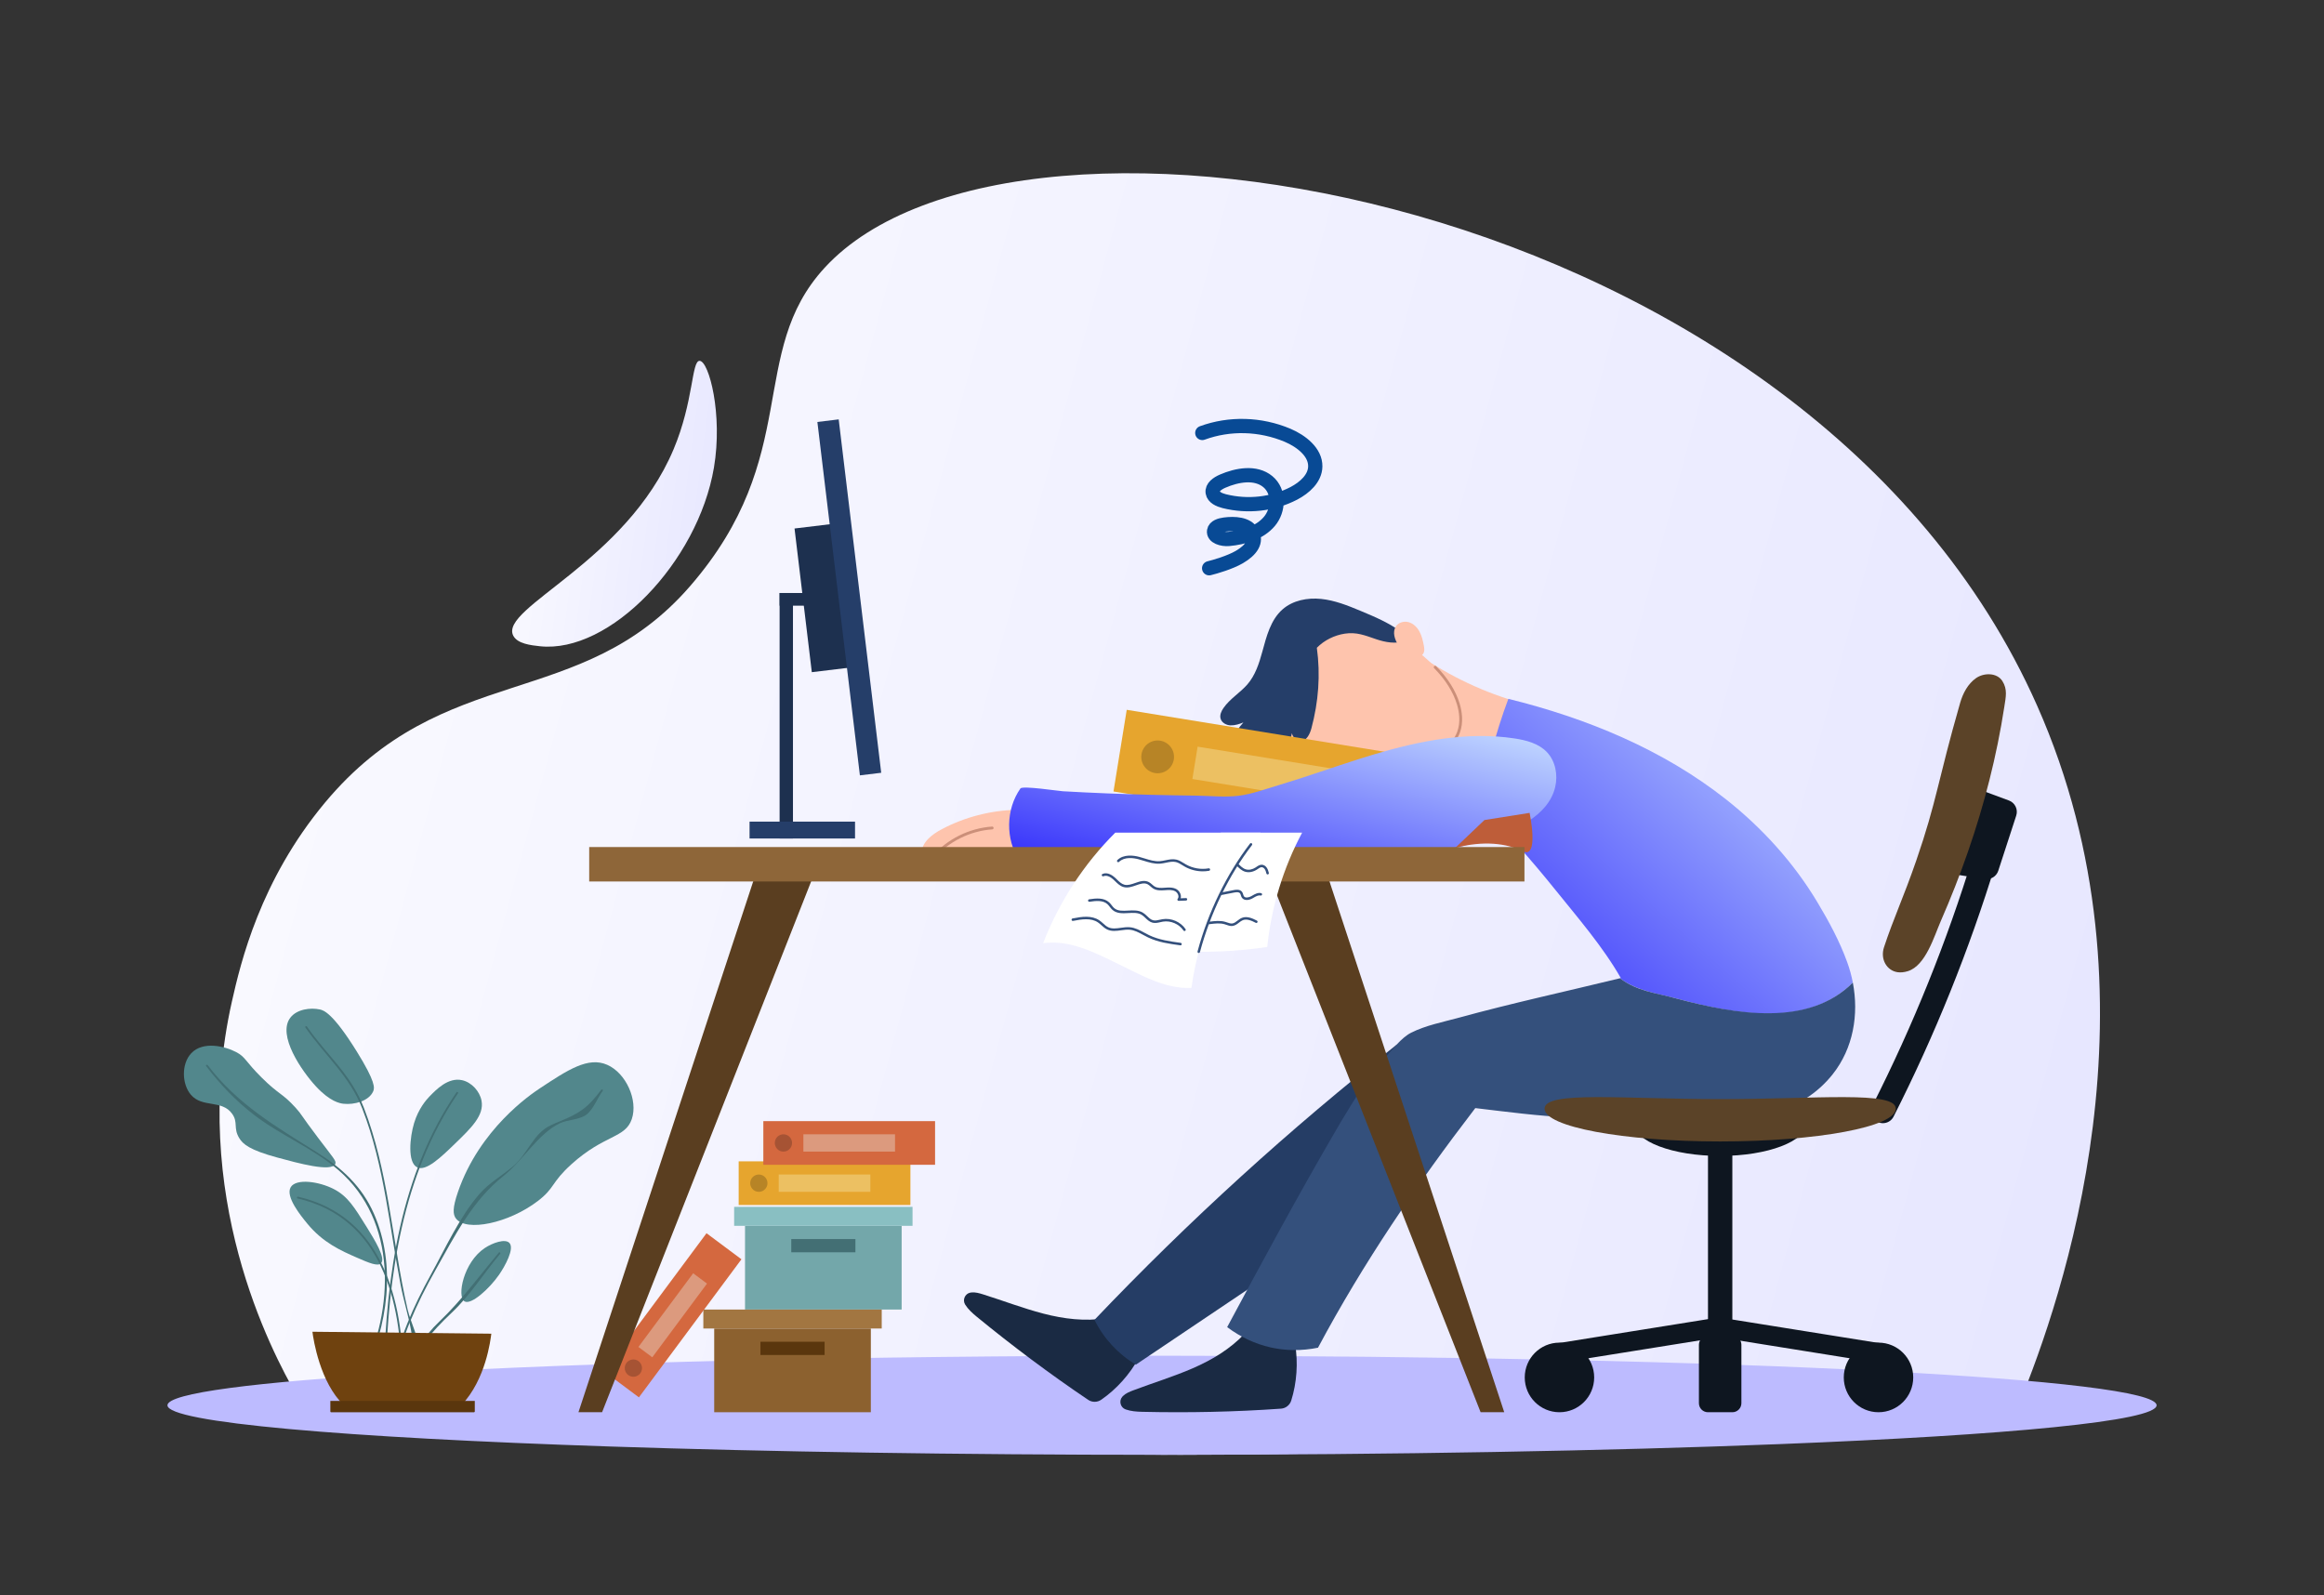
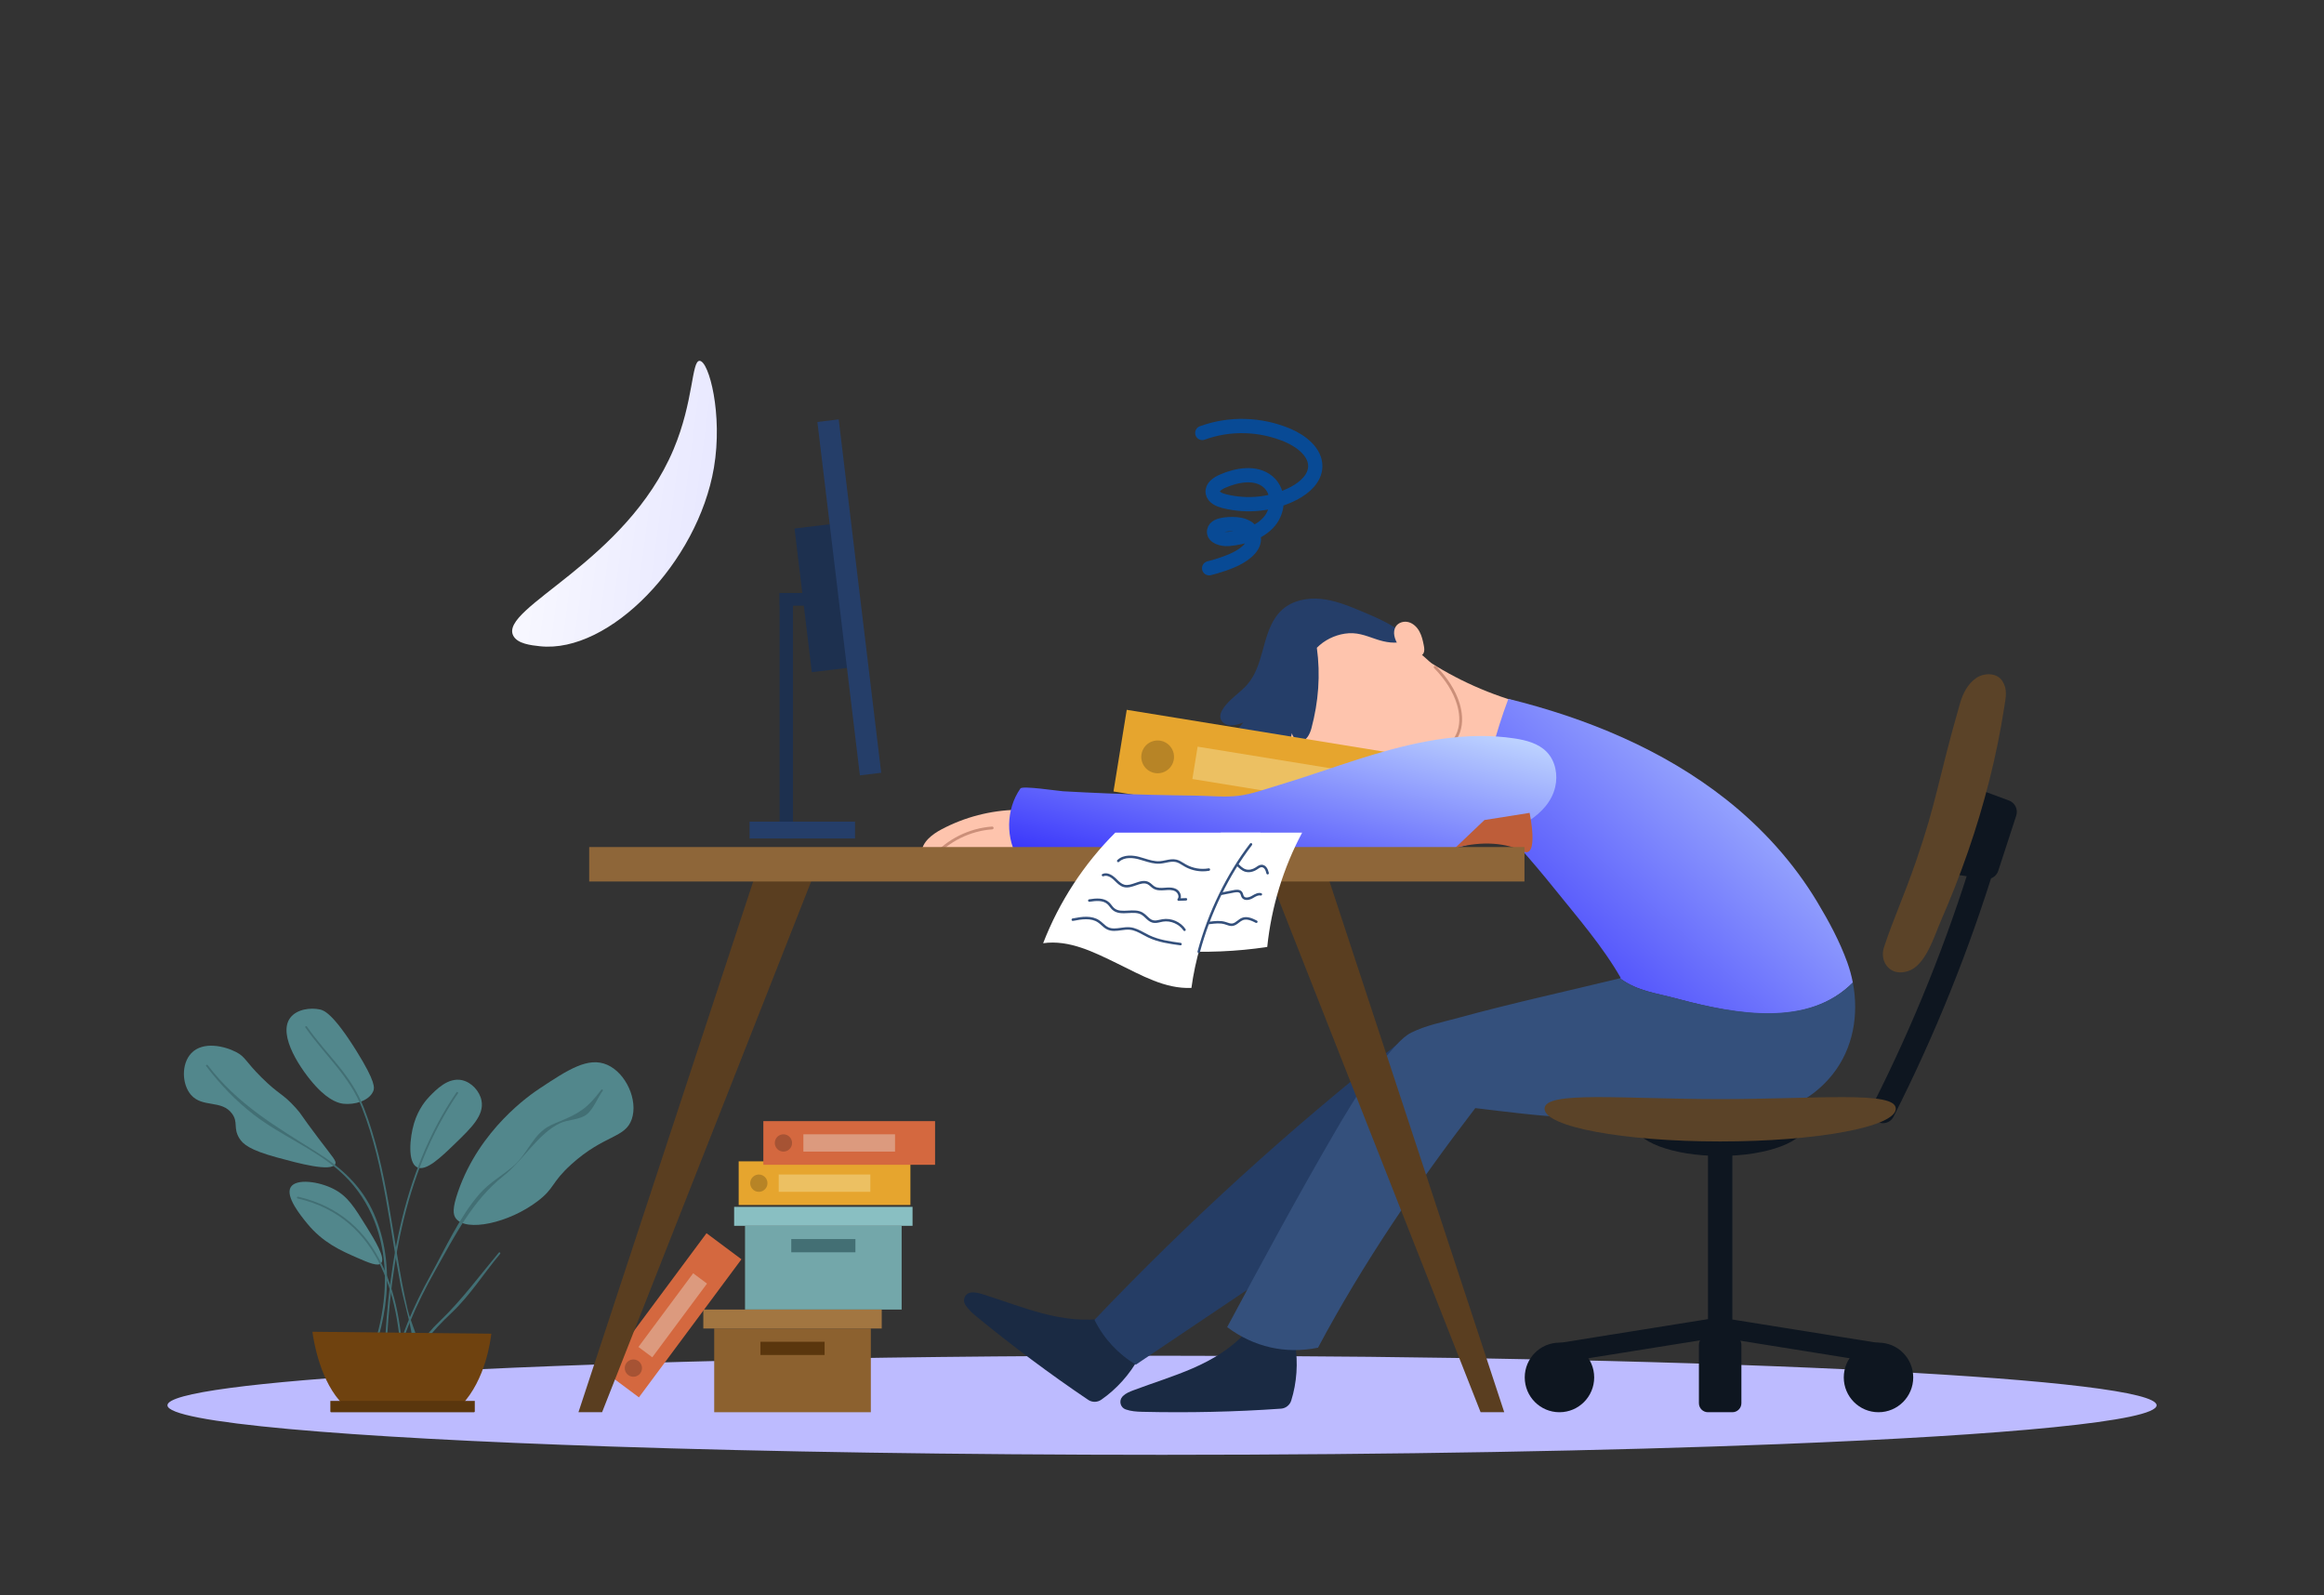
<svg xmlns="http://www.w3.org/2000/svg" width="236" height="162" viewBox="0 0 236 162" fill="none">
  <rect x="0" y="0" width="236" height="162" fill="#333333" stroke="none" />
  <g clip-path="url(#clip0_2123_8665)">
-     <path d="M205.071 142.507C176.67 145.992 148.268 147.74 119.866 147.753C89.216 147.767 60.794 145.759 30.141 141.73C27.569 137.257 19.133 121.309 23.551 101.708C24.439 97.766 26.416 89.428 32.974 81.548C45.075 67.007 58.938 72.374 70.078 59.529C81.559 46.289 75.804 35.838 83.735 27.2C103.167 6.032 183.704 19.418 206.87 71.67C220.116 101.546 209.301 132.128 205.071 142.507Z" fill="url(#paint0_linear_2123_8665)" />
    <path d="M52.117 64.552C52.536 65.386 53.929 65.536 54.826 65.633C61.898 66.396 70.868 57.106 72.5 47.493C73.418 42.081 71.994 36.673 71.047 36.648C70.218 36.627 70.455 40.754 68.401 45.632C63.568 57.112 50.695 61.722 52.117 64.552Z" fill="url(#paint1_linear_2123_8665)" />
    <path d="M219 142.722C219 144.323 203.982 145.75 180.579 146.671C163.373 147.349 141.635 147.753 118.002 147.753C97.275 147.753 78.006 147.443 61.974 146.909C34.86 146.007 17.004 144.468 17.004 142.722C17.004 141.486 25.952 140.354 40.797 139.477C59.324 138.384 87.036 137.69 118.002 137.69C146.814 137.69 172.809 138.291 191.209 139.255C208.431 140.158 219 141.378 219 142.722Z" fill="#BDBBFF" />
    <path d="M91.562 124.496H75.656V132.999H91.562V124.496Z" fill="#73A7AA" />
    <path d="M92.668 122.57H74.551V124.496H92.668V122.57Z" fill="#89BFC2" />
    <path d="M86.868 125.841H80.352V127.185H86.868V125.841Z" fill="#436F74" />
    <path d="M88.433 134.925H72.527V143.428H88.433V134.925Z" fill="#8C612F" />
    <path d="M89.539 133H71.422V134.925H89.539V133Z" fill="#A27641" />
    <path d="M83.739 136.27H77.223V137.615H83.739V136.27Z" fill="#5A360D" />
    <path d="M92.451 117.947H75.012V122.381H92.451V117.947Z" fill="#E6A52E" />
    <path d="M88.386 119.285H79.078V121.043H88.386V119.285Z" fill="#ECC062" />
    <path d="M77.484 120.934C77.908 120.699 78.061 120.164 77.826 119.74C77.591 119.315 77.057 119.162 76.634 119.397C76.21 119.633 76.058 120.168 76.292 120.592C76.527 121.017 77.061 121.17 77.484 120.934Z" fill="#B78426" />
    <path d="M94.955 113.863H77.516V118.297H94.955V113.863Z" fill="#D4683F" />
    <path d="M90.89 115.201H81.582V116.959H90.89V115.201Z" fill="#DC9A7E" />
    <path d="M79.864 116.903C80.318 116.734 80.548 116.228 80.379 115.773C80.21 115.318 79.705 115.087 79.251 115.257C78.797 115.426 78.567 115.933 78.736 116.387C78.905 116.842 79.41 117.073 79.864 116.903Z" fill="#A65334" />
    <path d="M71.745 125.247L61.332 139.269L64.881 141.917L75.293 127.894L71.745 125.247Z" fill="#D4683F" />
    <path d="M70.39 129.315L64.832 136.799L66.239 137.848L71.796 130.364L70.39 129.315Z" fill="#DC9A7E" />
    <path d="M64.789 139.688C65.198 139.428 65.319 138.885 65.059 138.476C64.8 138.066 64.258 137.944 63.849 138.204C63.441 138.465 63.32 139.007 63.579 139.417C63.839 139.827 64.38 139.948 64.789 139.688Z" fill="#A65334" />
    <path d="M130.086 143.065C130.565 143.031 130.976 142.706 131.122 142.247C131.692 140.444 131.831 138.376 131.52 136.551C131.507 136.473 129.094 136.006 128.845 135.937C127.997 135.704 127.294 135.485 126.414 135.431C124.945 136.995 123.097 138.108 121.131 138.961C119.164 139.815 117.108 140.441 115.102 141.197C114.723 141.339 114.335 141.494 114.044 141.776C114.017 141.802 113.991 141.83 113.966 141.859C113.599 142.286 113.781 142.959 114.312 143.143C114.844 143.328 115.382 143.372 115.996 143.386C120.672 143.494 125.414 143.396 130.086 143.065Z" fill="#1A2A43" />
    <path d="M110.504 142.17C110.903 142.439 111.426 142.436 111.823 142.164C113.379 141.094 114.757 139.549 115.632 137.918C115.669 137.848 114.054 135.993 113.899 135.785C113.374 135.078 112.954 134.472 112.293 133.887C110.175 134.215 108.036 133.953 105.961 133.414C103.887 132.875 101.881 132.101 99.836 131.46C99.449 131.339 99.048 131.221 98.646 131.264C98.608 131.268 98.571 131.274 98.534 131.281C97.982 131.391 97.713 132.034 98.019 132.508C98.324 132.981 98.721 133.347 99.197 133.737C102.818 136.705 106.618 139.551 110.504 142.17Z" fill="#1A2A43" />
    <path d="M131.732 127.578C126.24 131.271 120.839 134.902 115.346 138.595C113.55 137.526 112.061 135.924 111.145 134.043C120.688 124.016 130.948 114.674 141.818 106.111C142.554 106.399 142.799 107.445 142.816 108.237C142.833 109.028 142.536 109.789 142.227 110.517C139.579 116.746 137.342 123.807 131.732 127.578Z" fill="#253D65" />
    <path d="M103.225 82.247C100.587 82.303 97.964 82.984 95.63 84.219C94.657 84.733 93.631 85.511 93.578 86.613C96.586 86.924 99.509 87.379 102.513 87.037C102.998 86.981 103.54 86.884 103.818 86.482C104.016 86.196 104.027 85.823 104.01 85.475C103.958 84.461 103.643 83.172 103.225 82.247Z" fill="#FEC4AD" />
    <path d="M94.748 87.225C94.715 87.225 94.681 87.213 94.654 87.189C94.595 87.137 94.589 87.047 94.641 86.988C96.184 85.22 98.409 84.112 100.746 83.947C100.826 83.942 100.893 84.001 100.898 84.079C100.904 84.158 100.845 84.226 100.766 84.232C98.503 84.391 96.349 85.464 94.855 87.176C94.827 87.208 94.787 87.225 94.748 87.225Z" fill="#CB8F79" />
    <path d="M154.472 71.393C150.754 70.356 147.212 68.689 144.042 66.483C144.031 68.159 144.038 69.896 144.41 71.53C144.781 73.164 145.573 74.757 146.898 75.778C147.736 76.424 148.763 76.816 149.815 76.904C152.062 77.09 154.395 75.731 155.206 73.623C155.503 72.851 155.267 71.615 154.472 71.393Z" fill="#FEC4AD" />
    <path d="M188.154 99.793C188.019 99.093 187.83 98.402 187.586 97.73C186.811 95.588 185.719 93.573 184.551 91.624C182.146 87.612 178.952 84.088 175.289 81.194C168.864 76.118 161.115 72.934 153.172 70.976C151.85 74.506 150.903 78.149 150.34 81.877C153.016 84.524 155.512 87.351 157.872 90.284C160.173 93.145 162.773 96.139 164.593 99.333C164.563 99.34 164.533 99.347 164.502 99.354C166.31 100.697 168.337 100.878 170.565 101.498C176.679 103.124 183.66 104.297 188.154 99.793Z" fill="url(#paint2_linear_2123_8665)" />
    <path d="M145.742 67.761C146.782 68.822 147.661 70.076 148.091 71.499C148.372 72.427 148.451 73.446 148.12 74.357C147.557 75.907 145.952 76.819 144.381 77.314C140.154 78.647 135.404 77.841 131.59 75.581C130.536 74.957 129.504 74.179 128.982 73.07C128.52 72.089 128.51 70.943 128.744 69.883C128.978 68.824 129.439 67.832 129.897 66.849C130.483 65.591 131.132 64.262 132.318 63.545C134.076 62.481 136.291 62.634 138.21 63.188C141.152 64.039 143.616 65.591 145.742 67.761Z" fill="#FEC4AD" />
    <path d="M140.102 78.096C137.186 78.097 134.173 77.278 131.515 75.704C130.578 75.148 129.427 74.353 128.852 73.131C128.305 71.97 128.415 70.707 128.603 69.853C128.62 69.776 128.696 69.727 128.773 69.744C128.85 69.761 128.898 69.838 128.881 69.915C128.702 70.725 128.597 71.921 129.109 73.01C129.652 74.162 130.758 74.923 131.66 75.458C135.604 77.795 140.343 78.438 144.337 77.178C145.679 76.755 147.401 75.914 147.985 74.308C148.348 73.309 148.168 72.252 147.953 71.541C147.571 70.277 146.792 69.039 145.639 67.861C145.583 67.805 145.584 67.714 145.64 67.659C145.696 67.604 145.786 67.605 145.842 67.661C147.028 68.872 147.83 70.15 148.226 71.458C148.453 72.21 148.642 73.332 148.252 74.406C147.629 76.121 145.825 77.008 144.422 77.451C143.048 77.884 141.588 78.096 140.102 78.096Z" fill="#CB8F79" />
    <path d="M142.707 65.074C141.756 65.438 140.683 65.237 139.719 64.909C138.621 64.535 137.75 64.17 136.563 64.355C135.499 64.52 134.482 65.019 133.724 65.789C134.104 68.532 133.891 71.285 133.175 73.959C133.015 74.559 132.671 75.273 132.052 75.264C131.622 75.257 131.279 74.862 131.182 74.443C131.086 74.024 131.178 73.587 131.27 73.166C131.382 75.487 130.029 78.034 128.07 79.275C127.23 79.807 126.075 80.121 125.284 79.52C124.621 79.016 124.486 78.07 124.562 77.24C124.693 75.811 125.3 74.43 126.265 73.37C125.86 73.539 125.407 73.681 124.969 73.669C124.53 73.656 124.066 73.406 123.948 72.982C123.845 72.613 124.024 72.224 124.242 71.909C124.896 70.964 125.92 70.369 126.667 69.513C127.47 68.593 127.863 67.374 128.179 66.216C128.608 64.649 129.024 62.955 130.245 61.885C131.292 60.969 132.775 60.685 134.158 60.827C135.54 60.969 136.852 61.492 138.134 62.028C139.653 62.663 140.997 63.23 142.331 64.195C142.608 64.395 142.805 64.746 142.707 65.074Z" fill="#253E69" />
    <path d="M141.735 63.639C141.996 63.217 142.569 63.055 143.047 63.188C143.525 63.322 143.906 63.701 144.143 64.137C144.381 64.574 144.493 65.066 144.586 65.555C144.638 65.823 144.68 66.119 144.545 66.357C144.38 66.65 144 66.75 143.664 66.727C142.546 66.652 141.062 64.731 141.735 63.639Z" fill="#FEC4AD" />
    <path d="M170.258 101.416C168.029 100.795 166.31 100.697 164.503 99.355C159.038 100.689 153.534 101.882 148.121 103.365C146.537 103.799 144.781 104.137 143.306 104.879C142.282 105.395 141.318 106.684 140.58 107.539C138.88 109.506 137.484 111.714 136.161 113.947C135.95 114.305 135.74 114.664 135.531 115.023C131.746 121.527 128.174 128.153 124.617 134.785C127.331 136.81 130.525 137.545 133.842 136.875C138.437 128.263 143.874 120.281 149.815 112.54C153.021 112.919 156.202 113.348 159.432 113.49C163.149 113.654 166.83 113.329 170.54 113.301C172.174 113.288 173.811 113.281 175.441 113.162C176.899 113.056 178.351 112.683 179.805 112.689C182.239 112.699 184.633 110.965 186.106 109.106C188.205 106.458 188.776 103.027 188.154 99.793C183.66 104.297 176.372 103.042 170.258 101.416Z" fill="#34507C" />
    <path d="M147.043 77.4L114.418 72.089L113.074 80.384L145.699 85.695L147.043 77.4Z" fill="#E6A52E" />
    <path d="M139.03 78.665L121.617 75.831L121.085 79.118L138.497 81.953L139.03 78.665Z" fill="#ECC062" />
    <path d="M119.043 77.617C119.455 76.795 119.124 75.794 118.304 75.381C117.484 74.968 116.486 75.3 116.074 76.122C115.662 76.944 115.993 77.945 116.813 78.357C117.633 78.77 118.631 78.438 119.043 77.617Z" fill="#B78426" />
    <path d="M137.679 87.4C142.207 87.293 146.721 86.56 151.05 85.226C153.674 84.418 157.227 82.925 157.928 79.936C158.218 78.699 157.958 77.296 157.08 76.379C156.24 75.501 154.984 75.175 153.784 74.994C149.028 74.276 144.174 75.231 139.564 76.606C139.064 76.755 138.566 76.909 138.069 77.067C135.307 77.941 132.579 78.924 129.803 79.754C128.506 80.142 127.114 80.655 125.766 80.819C124.369 80.99 122.847 80.821 121.439 80.805C118.438 80.769 115.437 80.698 112.438 80.578C110.939 80.518 109.439 80.446 107.941 80.361C107.434 80.332 103.835 79.775 103.623 80.078C102.136 82.195 102.091 85.228 103.514 87.39C114.917 88.013 126.262 87.667 137.679 87.4Z" fill="url(#paint3_linear_2123_8665)" />
    <path d="M147.77 86.115C150.647 85.35 152.991 85.645 154.655 86.456C156.319 87.268 155.331 82.556 155.331 82.556L150.745 83.284L147.77 86.115Z" fill="#BE5D39" />
    <path d="M77.061 87.776L58.742 143.428H61.141L83.058 87.776H77.061Z" fill="#5A3E20" />
    <path d="M134.435 87.776L152.754 143.428H150.355L128.438 87.776H134.435Z" fill="#5A3E20" />
    <path d="M154.807 86.027H59.832V89.525H154.807V86.027Z" fill="#8E6639" />
    <path d="M183.429 114.071C183.429 115.909 179.511 117.399 174.679 117.399C169.847 117.399 165.93 115.909 165.93 114.071C165.93 112.234 169.847 112.722 174.679 112.722C179.511 112.722 183.429 112.234 183.429 114.071Z" fill="#0E1620" />
    <path d="M175.917 114.665H173.445V141.334H175.917V114.665Z" fill="#0E1620" />
    <path d="M158.324 138.409C157.843 138.409 157.419 138.059 157.341 137.568C157.254 137.023 157.624 136.511 158.167 136.423L174.523 133.8C175.067 133.713 175.578 134.084 175.665 134.629C175.752 135.173 175.382 135.686 174.838 135.773L158.482 138.396C158.429 138.405 158.376 138.409 158.324 138.409Z" fill="#0E1620" />
    <path d="M158.362 143.428C160.309 143.428 161.887 141.846 161.887 139.894C161.887 137.943 160.309 136.36 158.362 136.36C156.414 136.36 154.836 137.943 154.836 139.894C154.836 141.846 156.414 143.428 158.362 143.428Z" fill="#0E1620" />
    <path d="M190.799 138.409C191.28 138.409 191.704 138.059 191.782 137.568C191.869 137.023 191.499 136.511 190.956 136.423L174.599 133.8C174.056 133.713 173.545 134.084 173.458 134.629C173.371 135.173 173.741 135.686 174.285 135.773L190.641 138.396C190.694 138.405 190.747 138.409 190.799 138.409Z" fill="#0E1620" />
    <path d="M190.76 143.428C192.707 143.428 194.286 141.846 194.286 139.894C194.286 137.943 192.707 136.36 190.76 136.36C188.813 136.36 187.234 137.943 187.234 139.894C187.234 141.846 188.813 143.428 190.76 143.428Z" fill="#0E1620" />
    <path d="M175.92 143.428H173.44C172.934 143.428 172.523 143.017 172.523 142.51V136.575C172.523 136.068 172.934 135.656 173.44 135.656H175.92C176.426 135.656 176.837 136.068 176.837 136.575V142.51C176.837 143.017 176.426 143.428 175.92 143.428Z" fill="#0E1620" />
    <path d="M198.316 88.753C199.363 88.96 200.483 89.097 201.565 89.269C202.157 89.364 202.73 89.015 202.92 88.444C203.531 86.597 204.134 84.687 204.745 82.837C204.952 82.209 204.626 81.529 204.006 81.3L200.763 80.099C199.97 82.797 199.109 86.055 198.316 88.753Z" fill="#0E1620" />
    <path d="M191.209 114.072C191.025 114.072 190.838 114.029 190.662 113.94C190.066 113.636 189.829 112.906 190.132 112.309C194.258 104.173 197.704 95.624 200.373 86.898C200.569 86.258 201.246 85.898 201.885 86.094C202.524 86.291 202.883 86.969 202.687 87.609C199.977 96.468 196.479 105.148 192.289 113.408C192.075 113.829 191.65 114.072 191.209 114.072Z" fill="#0E1620" />
    <path d="M192.705 98.74C191.607 98.586 190.916 97.426 191.319 96.201C192.291 93.251 193.29 91.174 194.593 87.403C196.695 81.319 196.764 79.339 199.051 71.384C199.33 70.414 199.834 69.457 200.657 68.876C201.481 68.296 202.803 68.316 203.34 69.169C203.877 70.02 203.69 70.783 203.537 71.778C202.769 76.778 201.509 81.697 199.855 86.474C199.028 88.865 198.101 91.222 197.088 93.539C196.416 95.074 195.556 98.069 193.747 98.631C193.357 98.752 193.008 98.783 192.705 98.74Z" fill="#5B4328" />
    <path d="M192.516 112.6C192.516 114.438 184.531 115.928 174.682 115.928C164.832 115.928 156.848 114.438 156.848 112.6C156.848 110.763 164.832 111.627 174.682 111.627C184.531 111.627 192.516 110.763 192.516 112.6Z" fill="#5B4328" />
    <path d="M123.975 84.562C121.65 88.218 120.26 92.369 119.238 96.585C122.404 96.759 125.552 96.652 128.687 96.173C129.103 92.121 130.316 88.154 132.231 84.562H123.975Z" fill="white" />
    <path d="M125.065 94.046C124.88 94.046 124.707 93.986 124.539 93.927C124.479 93.906 124.418 93.885 124.358 93.867C123.892 93.731 123.405 93.789 122.89 93.851C122.395 93.911 121.883 93.973 121.388 93.847C121.321 93.83 121.28 93.762 121.297 93.695C121.314 93.627 121.382 93.587 121.449 93.603C121.899 93.717 122.366 93.661 122.86 93.602C123.378 93.539 123.914 93.475 124.428 93.626C124.493 93.645 124.557 93.667 124.622 93.689C124.8 93.752 124.969 93.81 125.134 93.79C125.325 93.766 125.488 93.64 125.662 93.506C125.801 93.398 125.945 93.287 126.116 93.219C126.623 93.017 127.167 93.258 127.637 93.499C127.699 93.531 127.724 93.607 127.692 93.668C127.66 93.73 127.585 93.755 127.523 93.723C127.102 93.507 126.618 93.29 126.209 93.453C126.071 93.508 125.946 93.604 125.815 93.706C125.622 93.854 125.423 94.007 125.165 94.039C125.131 94.044 125.098 94.046 125.065 94.046Z" fill="#34507C" />
    <path d="M126.605 91.403C126.404 91.403 126.221 91.334 126.106 91.16C126.054 91.081 126.028 90.993 126.004 90.916C125.983 90.844 125.963 90.777 125.927 90.728C125.838 90.611 125.648 90.585 125.328 90.647L122.376 91.223C122.308 91.236 122.242 91.192 122.229 91.123C122.216 91.055 122.26 90.989 122.328 90.976L125.28 90.4C125.45 90.367 125.903 90.279 126.127 90.577C126.191 90.661 126.22 90.758 126.245 90.844C126.265 90.91 126.284 90.973 126.315 91.021C126.46 91.24 126.845 91.139 127.054 91.023C127.095 91.001 127.137 90.976 127.18 90.952C127.444 90.799 127.743 90.627 128.068 90.709C128.135 90.726 128.176 90.794 128.159 90.861C128.142 90.929 128.073 90.969 128.007 90.953C127.78 90.895 127.539 91.035 127.305 91.17C127.261 91.195 127.218 91.22 127.175 91.244C127 91.34 126.795 91.403 126.605 91.403Z" fill="#34507C" />
    <path d="M128.726 88.81C128.671 88.81 128.62 88.772 128.605 88.716C128.565 88.564 128.523 88.407 128.441 88.281C128.378 88.185 128.264 88.08 128.131 88.075C127.999 88.07 127.871 88.157 127.735 88.25C127.706 88.269 127.678 88.288 127.65 88.307C127.259 88.561 126.82 88.644 126.446 88.534C126.081 88.426 125.814 88.156 125.556 87.896C125.515 87.855 125.474 87.813 125.432 87.772C125.073 87.42 124.759 87.269 124.471 87.31C124.404 87.32 124.339 87.272 124.329 87.203C124.32 87.135 124.367 87.071 124.436 87.061C124.806 87.008 125.189 87.182 125.608 87.593C125.65 87.634 125.692 87.676 125.734 87.719C125.97 87.957 126.214 88.203 126.517 88.292C126.821 88.382 127.184 88.31 127.513 88.096C127.54 88.078 127.567 88.06 127.593 88.041C127.749 87.935 127.928 87.815 128.142 87.823C128.335 87.831 128.526 87.951 128.651 88.144C128.755 88.304 128.804 88.489 128.848 88.651C128.865 88.719 128.826 88.788 128.759 88.805C128.748 88.808 128.737 88.81 128.726 88.81Z" fill="#34507C" />
    <path d="M113.258 84.562C110.07 87.74 107.555 91.593 105.93 95.794C108.587 95.421 111.089 96.701 113.503 97.875C115.917 99.049 118.308 100.453 120.988 100.332C121.742 94.764 124.3 88.839 128.011 84.562H113.258Z" fill="white" />
    <path d="M121.731 96.788C121.72 96.788 121.709 96.787 121.698 96.784C121.631 96.766 121.592 96.697 121.61 96.63C122.675 92.654 124.568 88.764 126.938 85.676C126.98 85.621 127.059 85.611 127.114 85.653C127.169 85.696 127.179 85.775 127.137 85.83C124.786 88.892 122.91 92.751 121.852 96.695C121.837 96.751 121.786 96.788 121.731 96.788Z" fill="#34507C" />
    <path d="M119.88 96.009C119.874 96.009 119.868 96.008 119.862 96.008C118.758 95.857 117.616 95.701 116.581 95.204C116.417 95.125 116.253 95.036 116.095 94.951C115.636 94.702 115.202 94.467 114.716 94.423C114.437 94.399 114.139 94.44 113.851 94.48C113.378 94.546 112.889 94.613 112.439 94.402C112.213 94.296 112.03 94.132 111.854 93.973C111.733 93.865 111.619 93.762 111.492 93.677C110.799 93.212 109.864 93.348 108.967 93.528C108.898 93.541 108.832 93.497 108.819 93.429C108.805 93.361 108.849 93.294 108.917 93.281C109.867 93.091 110.859 92.949 111.632 93.469C111.773 93.563 111.899 93.676 112.021 93.785C112.192 93.939 112.353 94.084 112.546 94.174C112.928 94.354 113.36 94.294 113.817 94.23C114.119 94.189 114.431 94.145 114.739 94.173C115.276 94.221 115.753 94.479 116.215 94.729C116.37 94.813 116.531 94.9 116.69 94.977C117.689 95.457 118.811 95.61 119.896 95.758C119.965 95.767 120.013 95.831 120.004 95.9C119.995 95.963 119.941 96.009 119.88 96.009Z" fill="#34507C" />
    <path d="M120.286 94.557C120.246 94.557 120.206 94.538 120.182 94.502C119.736 93.841 118.877 93.471 118.091 93.603C118.006 93.618 117.921 93.637 117.835 93.657C117.574 93.716 117.303 93.778 117.028 93.706C116.739 93.63 116.528 93.429 116.324 93.234C116.192 93.108 116.066 92.988 115.922 92.902C115.544 92.678 115.074 92.705 114.577 92.733C114.006 92.765 113.416 92.798 112.974 92.413C112.864 92.317 112.777 92.205 112.693 92.096C112.619 92.001 112.549 91.911 112.468 91.835C112.013 91.412 111.284 91.484 110.637 91.585C110.569 91.595 110.504 91.549 110.494 91.48C110.483 91.411 110.53 91.347 110.598 91.336C111.304 91.226 112.101 91.151 112.639 91.651C112.735 91.741 112.814 91.843 112.891 91.942C112.971 92.046 113.047 92.144 113.138 92.223C113.503 92.541 114.018 92.512 114.563 92.481C115.076 92.453 115.606 92.422 116.05 92.686C116.219 92.786 116.361 92.921 116.498 93.052C116.687 93.233 116.865 93.403 117.092 93.462C117.307 93.519 117.537 93.467 117.78 93.411C117.87 93.391 117.96 93.37 118.05 93.355C118.929 93.207 119.891 93.621 120.39 94.361C120.429 94.419 120.414 94.497 120.356 94.536C120.335 94.55 120.31 94.557 120.286 94.557Z" fill="#34507C" />
    <path d="M119.687 91.491C119.639 91.491 119.595 91.463 119.574 91.42C119.552 91.375 119.559 91.322 119.591 91.284C119.679 91.178 119.679 91.052 119.662 90.964C119.63 90.786 119.502 90.608 119.344 90.521C119.039 90.353 118.647 90.383 118.302 90.41C117.877 90.442 117.468 90.454 117.12 90.247C117.013 90.183 116.921 90.102 116.832 90.024C116.737 89.941 116.647 89.862 116.545 89.808C116.193 89.625 115.787 89.766 115.358 89.916C114.954 90.057 114.536 90.203 114.119 90.095C113.759 90.002 113.496 89.745 113.241 89.496C113.181 89.438 113.121 89.379 113.061 89.324C112.926 89.201 112.458 88.813 112.059 88.991C111.996 89.019 111.922 88.991 111.894 88.927C111.865 88.864 111.894 88.789 111.957 88.761C112.481 88.527 113.022 88.947 113.23 89.138C113.293 89.196 113.354 89.256 113.416 89.316C113.658 89.552 113.887 89.775 114.181 89.852C114.525 89.941 114.89 89.813 115.276 89.679C115.736 89.518 116.213 89.352 116.661 89.585C116.789 89.652 116.895 89.745 116.998 89.835C117.082 89.908 117.161 89.978 117.249 90.031C117.534 90.201 117.9 90.189 118.283 90.159C118.645 90.131 119.095 90.097 119.465 90.301C119.688 90.424 119.863 90.666 119.909 90.918C119.93 91.028 119.925 91.134 119.897 91.231L120.429 91.21C120.501 91.205 120.556 91.262 120.559 91.331C120.562 91.401 120.508 91.459 120.438 91.462L119.692 91.491C119.69 91.491 119.688 91.491 119.687 91.491Z" fill="#34507C" />
    <path d="M122.145 88.494C121.505 88.494 120.86 88.328 120.308 88.013C120.229 87.968 120.152 87.92 120.075 87.873C119.855 87.736 119.647 87.607 119.414 87.551C119.092 87.474 118.76 87.543 118.409 87.616C118.209 87.657 118.002 87.7 117.793 87.715C117.225 87.755 116.678 87.586 116.149 87.423C115.971 87.368 115.788 87.311 115.608 87.264C115.111 87.134 114.196 86.995 113.642 87.529C113.592 87.578 113.513 87.576 113.465 87.526C113.417 87.476 113.418 87.396 113.468 87.348C114.11 86.729 115.124 86.877 115.672 87.021C115.857 87.069 116.043 87.127 116.223 87.182C116.753 87.346 117.254 87.501 117.776 87.464C117.967 87.45 118.166 87.409 118.358 87.369C118.721 87.294 119.096 87.216 119.472 87.306C119.745 87.372 119.98 87.518 120.207 87.658C120.282 87.705 120.356 87.751 120.432 87.794C121.119 88.186 121.959 88.33 122.738 88.19C122.806 88.178 122.871 88.223 122.883 88.291C122.896 88.36 122.85 88.425 122.782 88.438C122.573 88.475 122.359 88.494 122.145 88.494Z" fill="#34507C" />
    <path d="M84.923 53.163L80.684 53.675L82.439 68.268L86.678 67.756L84.923 53.163Z" fill="#1D304F" />
    <path d="M85.169 42.593L83.004 42.855L87.321 78.746L89.486 78.484L85.169 42.593Z" fill="#253E69" />
    <path d="M80.525 60.226H79.168V85.158H80.525V60.226Z" fill="#1D304F" />
    <path d="M86.827 83.446H76.117V85.158H86.827V83.446Z" fill="#253E69" />
    <path d="M82.451 60.226H79.168V61.513H82.451V60.226Z" fill="#1D304F" />
    <path d="M32.313 115.572C30.451 113.112 30.684 113.239 30.023 112.507C28.662 111.001 28.353 111.211 26.572 109.441C24.869 107.749 24.949 107.356 23.984 106.851C22.84 106.253 20.62 105.703 19.424 106.967C18.394 108.056 18.47 110.125 19.392 111.193C20.559 112.544 22.532 111.654 23.578 113.124C24.202 114.001 23.669 114.555 24.29 115.582C24.664 116.199 25.337 116.792 28.151 117.559C30.31 118.147 33.645 119.056 34.047 118.217C34.188 117.923 33.867 117.624 32.313 115.572Z" fill="#52878C" />
    <path d="M32.079 110.33C33.518 111.888 34.523 112.059 34.882 112.099C35.974 112.22 37.45 111.831 37.892 110.85C38.05 110.5 38.157 109.895 36.231 106.792C33.807 102.886 32.869 102.607 32.494 102.525C31.522 102.312 30.141 102.495 29.483 103.358C28.124 105.14 30.648 108.78 32.079 110.33Z" fill="#52878C" />
    <path d="M42.047 114.076C42.495 112.579 43.317 111.668 43.604 111.37C44.287 110.662 45.515 109.389 46.926 109.705C47.885 109.92 48.715 110.821 48.899 111.787C49.181 113.274 47.861 114.551 46.2 116.157C44.77 117.54 43.262 118.998 42.358 118.551C41.365 118.059 41.615 115.518 42.047 114.076Z" fill="#52878C" />
    <path d="M37.234 124.615C35.967 122.57 35.299 121.491 33.907 120.769C32.372 119.973 30.086 119.679 29.532 120.556C28.933 121.504 30.565 123.493 31.2 124.267C32.804 126.223 34.64 127.026 36.26 127.734C37.458 128.258 38.365 128.644 38.696 128.297C39.192 127.777 38.066 125.959 37.234 124.615Z" fill="#52878C" />
-     <path d="M47.157 132.161C46.393 131.668 47.054 128.197 49.233 126.75C50.022 126.226 51.29 125.78 51.725 126.229C52.275 126.799 51.281 128.595 50.687 129.455C49.682 130.908 47.813 132.585 47.157 132.161Z" fill="#52878C" />
    <path d="M46.508 121.048C48.7 114.679 53.847 111.177 54.813 110.538C57.667 108.652 59.728 107.29 61.666 108.145C63.578 108.988 64.809 111.745 64.157 113.66C63.493 115.613 61.37 115.221 58.032 118.239C55.948 120.122 56.366 120.644 54.606 121.985C51.64 124.244 47.347 125.125 46.3 123.754C45.981 123.335 45.946 122.682 46.508 121.048Z" fill="#52878C" />
    <path d="M61.052 110.686C59.678 112.519 58.871 113.053 56.806 113.902C56.19 114.155 55.685 114.348 55.159 114.771C53.957 115.735 53.352 117.398 52.119 118.442C50.992 119.396 49.66 120.139 48.68 121.267C46.673 123.578 45.205 126.821 43.731 129.492C41.947 132.725 40.503 136.02 39.795 139.664C39.773 139.779 39.949 139.829 39.972 139.713C40.714 135.892 42.297 132.416 44.196 129.042C46.168 125.536 47.962 121.939 51.14 119.421C53.102 117.867 54.65 115.126 56.855 114.079C57.667 113.694 58.907 113.744 59.614 113.155C60.285 112.597 60.694 111.468 61.21 110.778C61.281 110.684 61.122 110.592 61.052 110.686Z" fill="#426F74" />
    <path d="M46.352 110.941C40.656 119.316 39.248 129.526 38.969 139.448C38.965 139.566 39.149 139.566 39.152 139.448C39.431 129.553 40.828 119.389 46.51 111.034C46.576 110.936 46.418 110.844 46.352 110.941Z" fill="#426F74" />
    <path d="M30.218 121.715C38.759 123.694 40.738 132.137 40.788 139.848C40.788 139.966 40.972 139.966 40.971 139.848C40.92 132.014 38.878 123.533 30.267 121.538C30.152 121.511 30.103 121.688 30.218 121.715Z" fill="#426F74" />
    <path d="M31.009 104.349C32.974 107.171 35.494 109.279 36.782 112.574C37.932 115.518 38.622 118.612 39.185 121.715C39.715 124.639 40.119 127.584 40.683 130.502C41.287 133.63 42.624 136.645 41.57 139.815C41.533 139.928 41.71 139.976 41.747 139.864C41.995 139.12 42.594 138.294 42.625 137.465C42.673 136.228 41.684 134.254 41.392 132.99C40.576 129.455 40.103 125.857 39.473 122.286C38.889 118.974 38.178 115.669 36.958 112.526C35.607 109.043 33.265 107.269 31.167 104.256C31.1 104.16 30.941 104.252 31.009 104.349Z" fill="#426F74" />
    <path d="M50.657 127.214C48.656 129.603 46.896 132.038 44.635 134.198C42.962 135.796 41.83 137.616 41.041 139.789C41.001 139.9 41.178 139.948 41.218 139.838C42.217 137.088 43.804 135.278 45.884 133.306C47.758 131.529 49.136 129.315 50.787 127.344C50.862 127.254 50.733 127.124 50.657 127.214Z" fill="#426F74" />
    <path d="M20.932 108.269C22.35 110.132 23.937 111.799 25.798 113.23C28.511 115.316 31.782 116.602 34.373 118.84C40.364 124.014 40.034 132.968 36.769 139.595C36.717 139.701 36.875 139.794 36.927 139.688C39.386 134.697 40.264 128.489 37.97 123.262C36.752 120.489 34.706 118.614 32.185 117.031C28.023 114.418 24.132 112.173 21.09 108.176C21.02 108.083 20.861 108.175 20.932 108.269Z" fill="#426F74" />
    <path d="M34.924 142.718C38.908 142.718 42.755 142.731 46.85 142.718C49.349 140.09 49.81 136.069 49.894 135.451L31.727 135.254C31.821 136.051 32.508 140.439 34.924 142.718Z" fill="#6F420F" />
    <path d="M48.139 143.429H33.618C33.579 143.429 33.547 143.397 33.547 143.358V142.282H48.215V143.353C48.215 143.395 48.181 143.429 48.139 143.429Z" fill="#5A360D" />
    <path d="M122.092 43.971C124.869 42.956 127.981 43.041 130.754 44.207C132.16 44.805 133.59 45.93 133.565 47.375C133.543 48.586 132.492 49.526 131.39 50.104C129.244 51.214 126.718 51.498 124.316 50.898C123.811 50.77 123.231 50.514 123.15 50.025C123.059 49.483 123.639 49.093 124.155 48.868C125.611 48.235 127.501 47.888 128.744 48.913C129.947 49.905 129.874 51.812 128.905 52.956C127.937 54.1 126.336 54.594 124.78 54.737C124.126 54.797 123.192 54.538 123.291 53.922C123.359 53.495 123.9 53.337 124.35 53.277C125.361 53.145 126.628 53.201 127.131 54.065C127.676 55.001 127.047 55.881 125.847 56.578C124.912 57.121 123.405 57.562 122.787 57.712" stroke="#084A95" stroke-width="1.448" stroke-linecap="round" stroke-linejoin="round" />
  </g>
  <defs>
    <linearGradient id="paint0_linear_2123_8665" x1="22.368" y1="21.786" x2="232.061" y2="78.572" gradientUnits="userSpaceOnUse">
      <stop stop-color="#FBFBFF" />
      <stop offset="1" stop-color="#E6E6FF" />
    </linearGradient>
    <linearGradient id="paint1_linear_2123_8665" x1="52.016" y1="37.583" x2="76.097" y2="40.766" gradientUnits="userSpaceOnUse">
      <stop stop-color="#FBFBFF" />
      <stop offset="1" stop-color="#E6E6FF" />
    </linearGradient>
    <linearGradient id="paint2_linear_2123_8665" x1="150.3" y1="99.816" x2="181.517" y2="65.017" gradientUnits="userSpaceOnUse">
      <stop stop-color="#3834FB" />
      <stop offset="1" stop-color="#C4DBFF" />
    </linearGradient>
    <linearGradient id="paint3_linear_2123_8665" x1="102.417" y1="86.467" x2="108.38" y2="62.428" gradientUnits="userSpaceOnUse">
      <stop stop-color="#3834FB" />
      <stop offset="1" stop-color="#C4DBFF" />
    </linearGradient>
    <clipPath id="clip0_2123_8665">
      <rect width="236" height="161.596" fill="white" />
    </clipPath>
  </defs>
</svg>